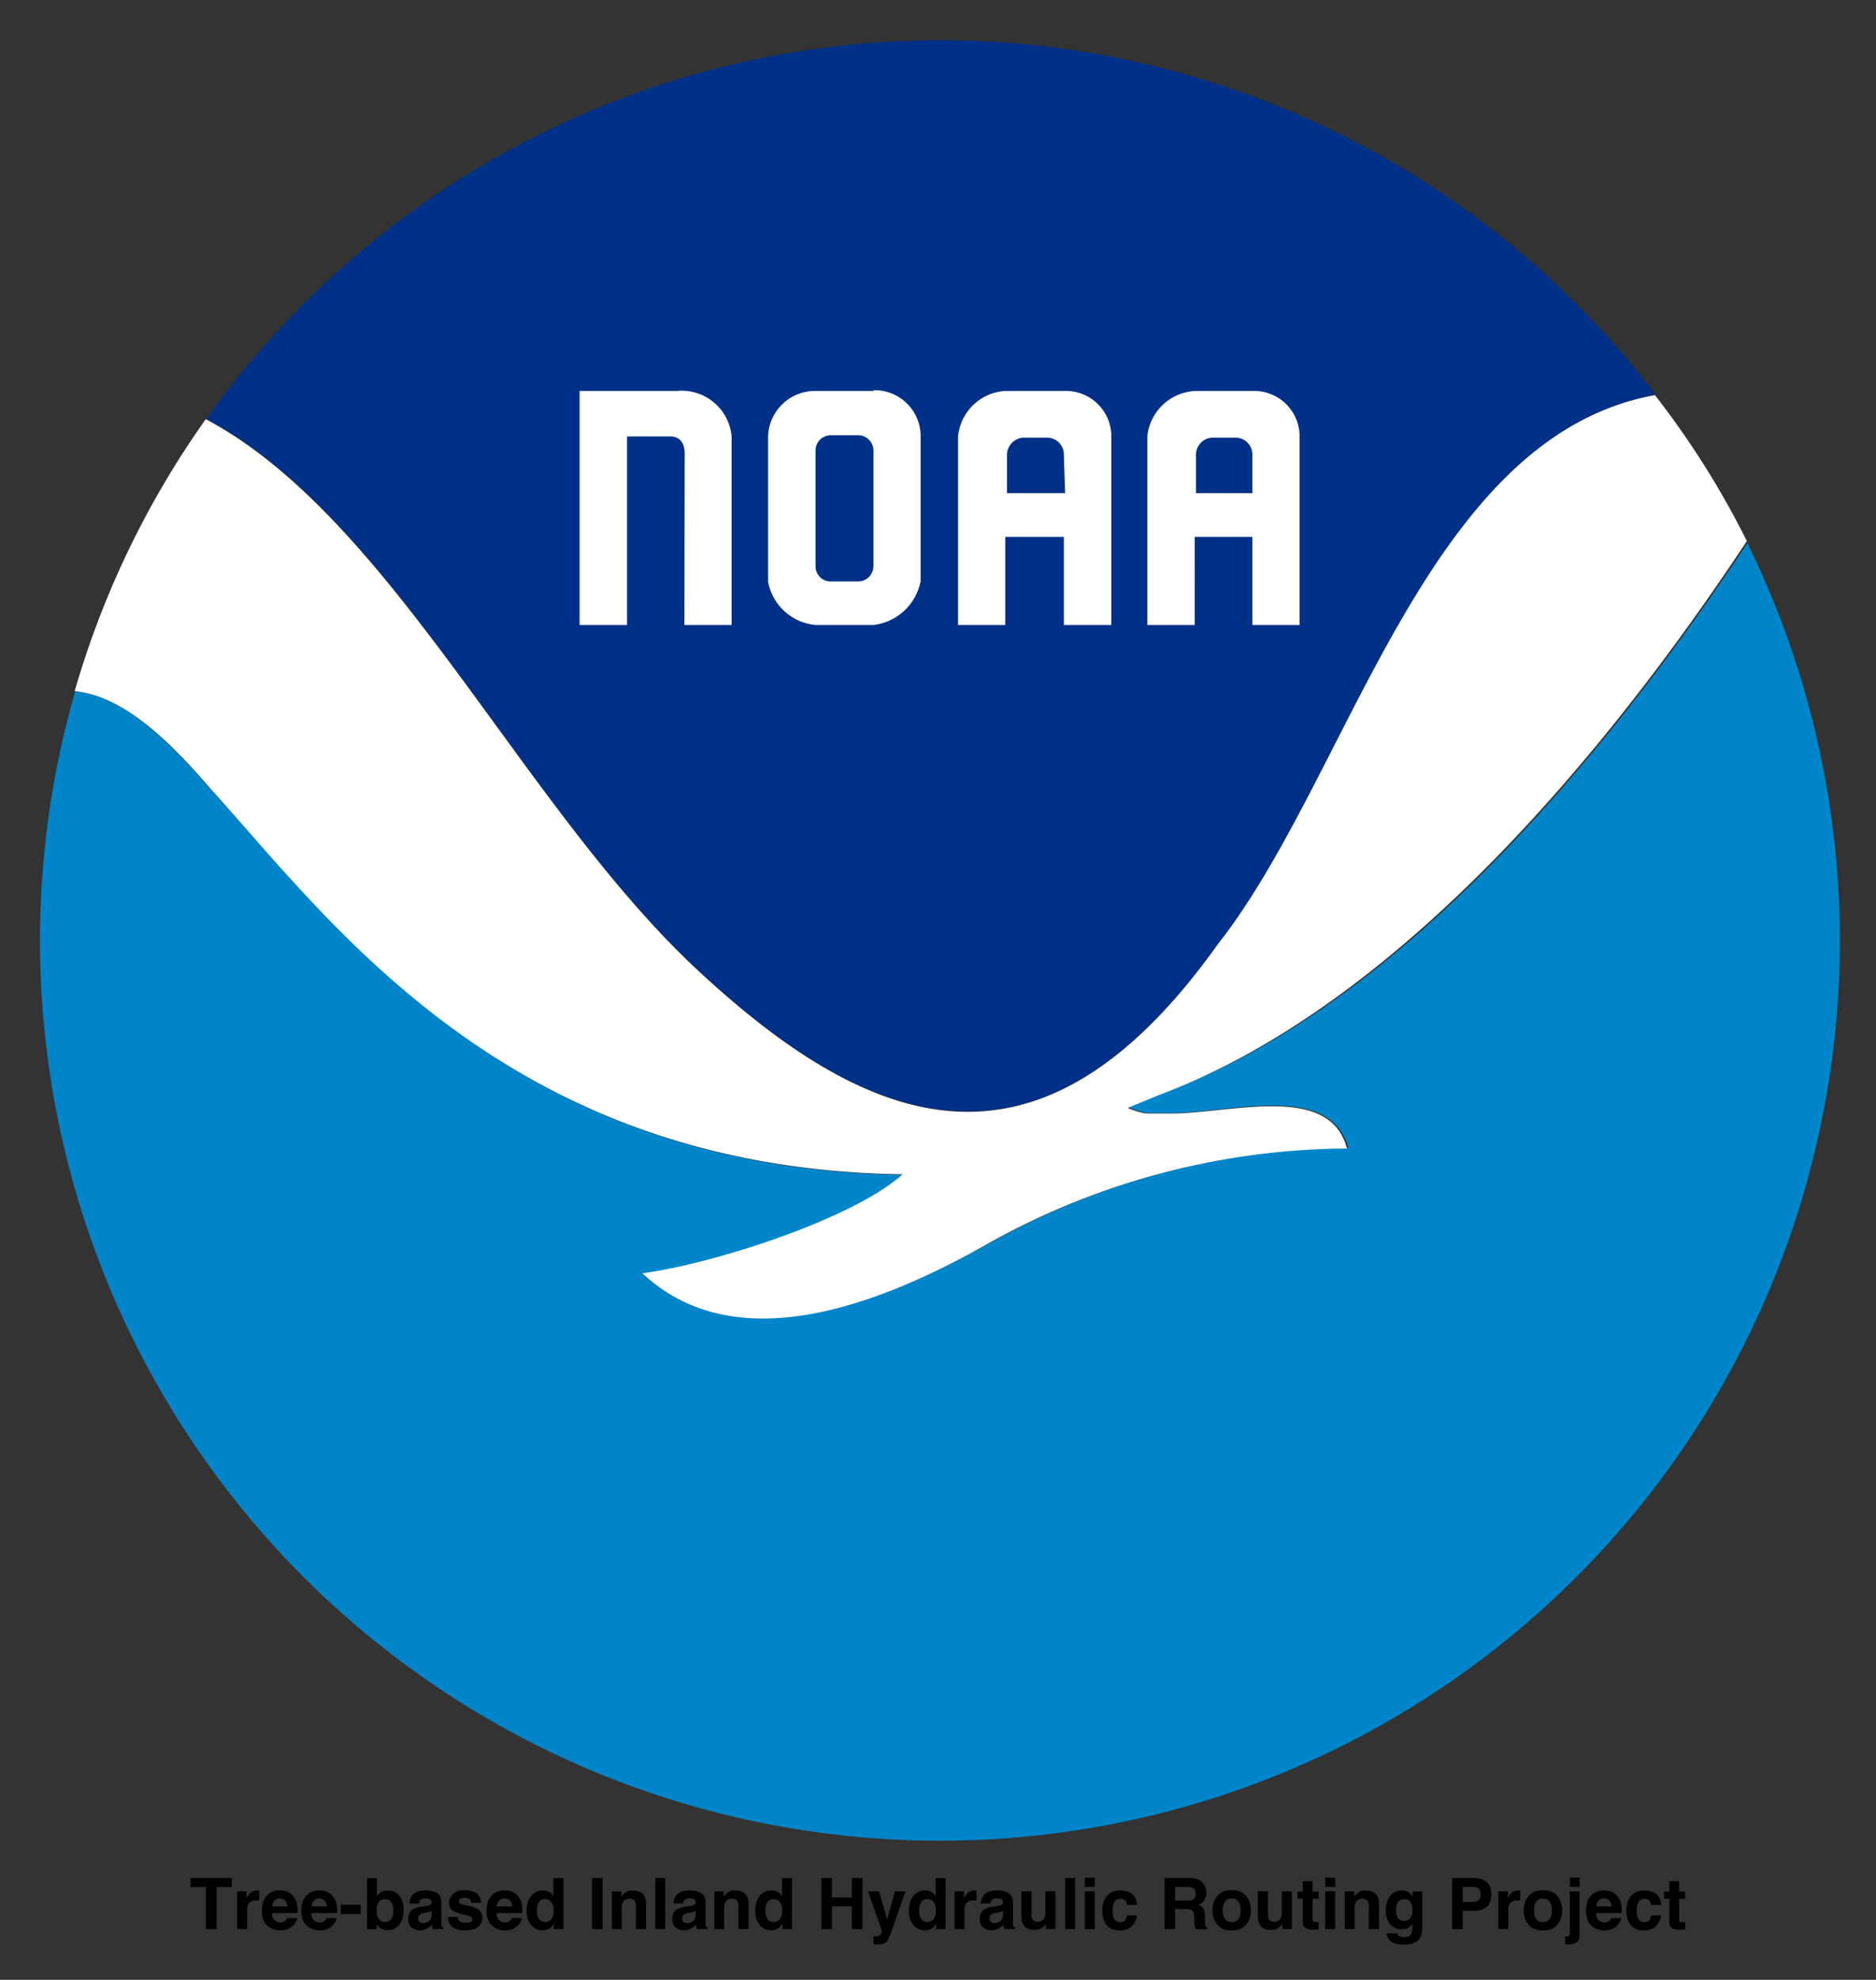
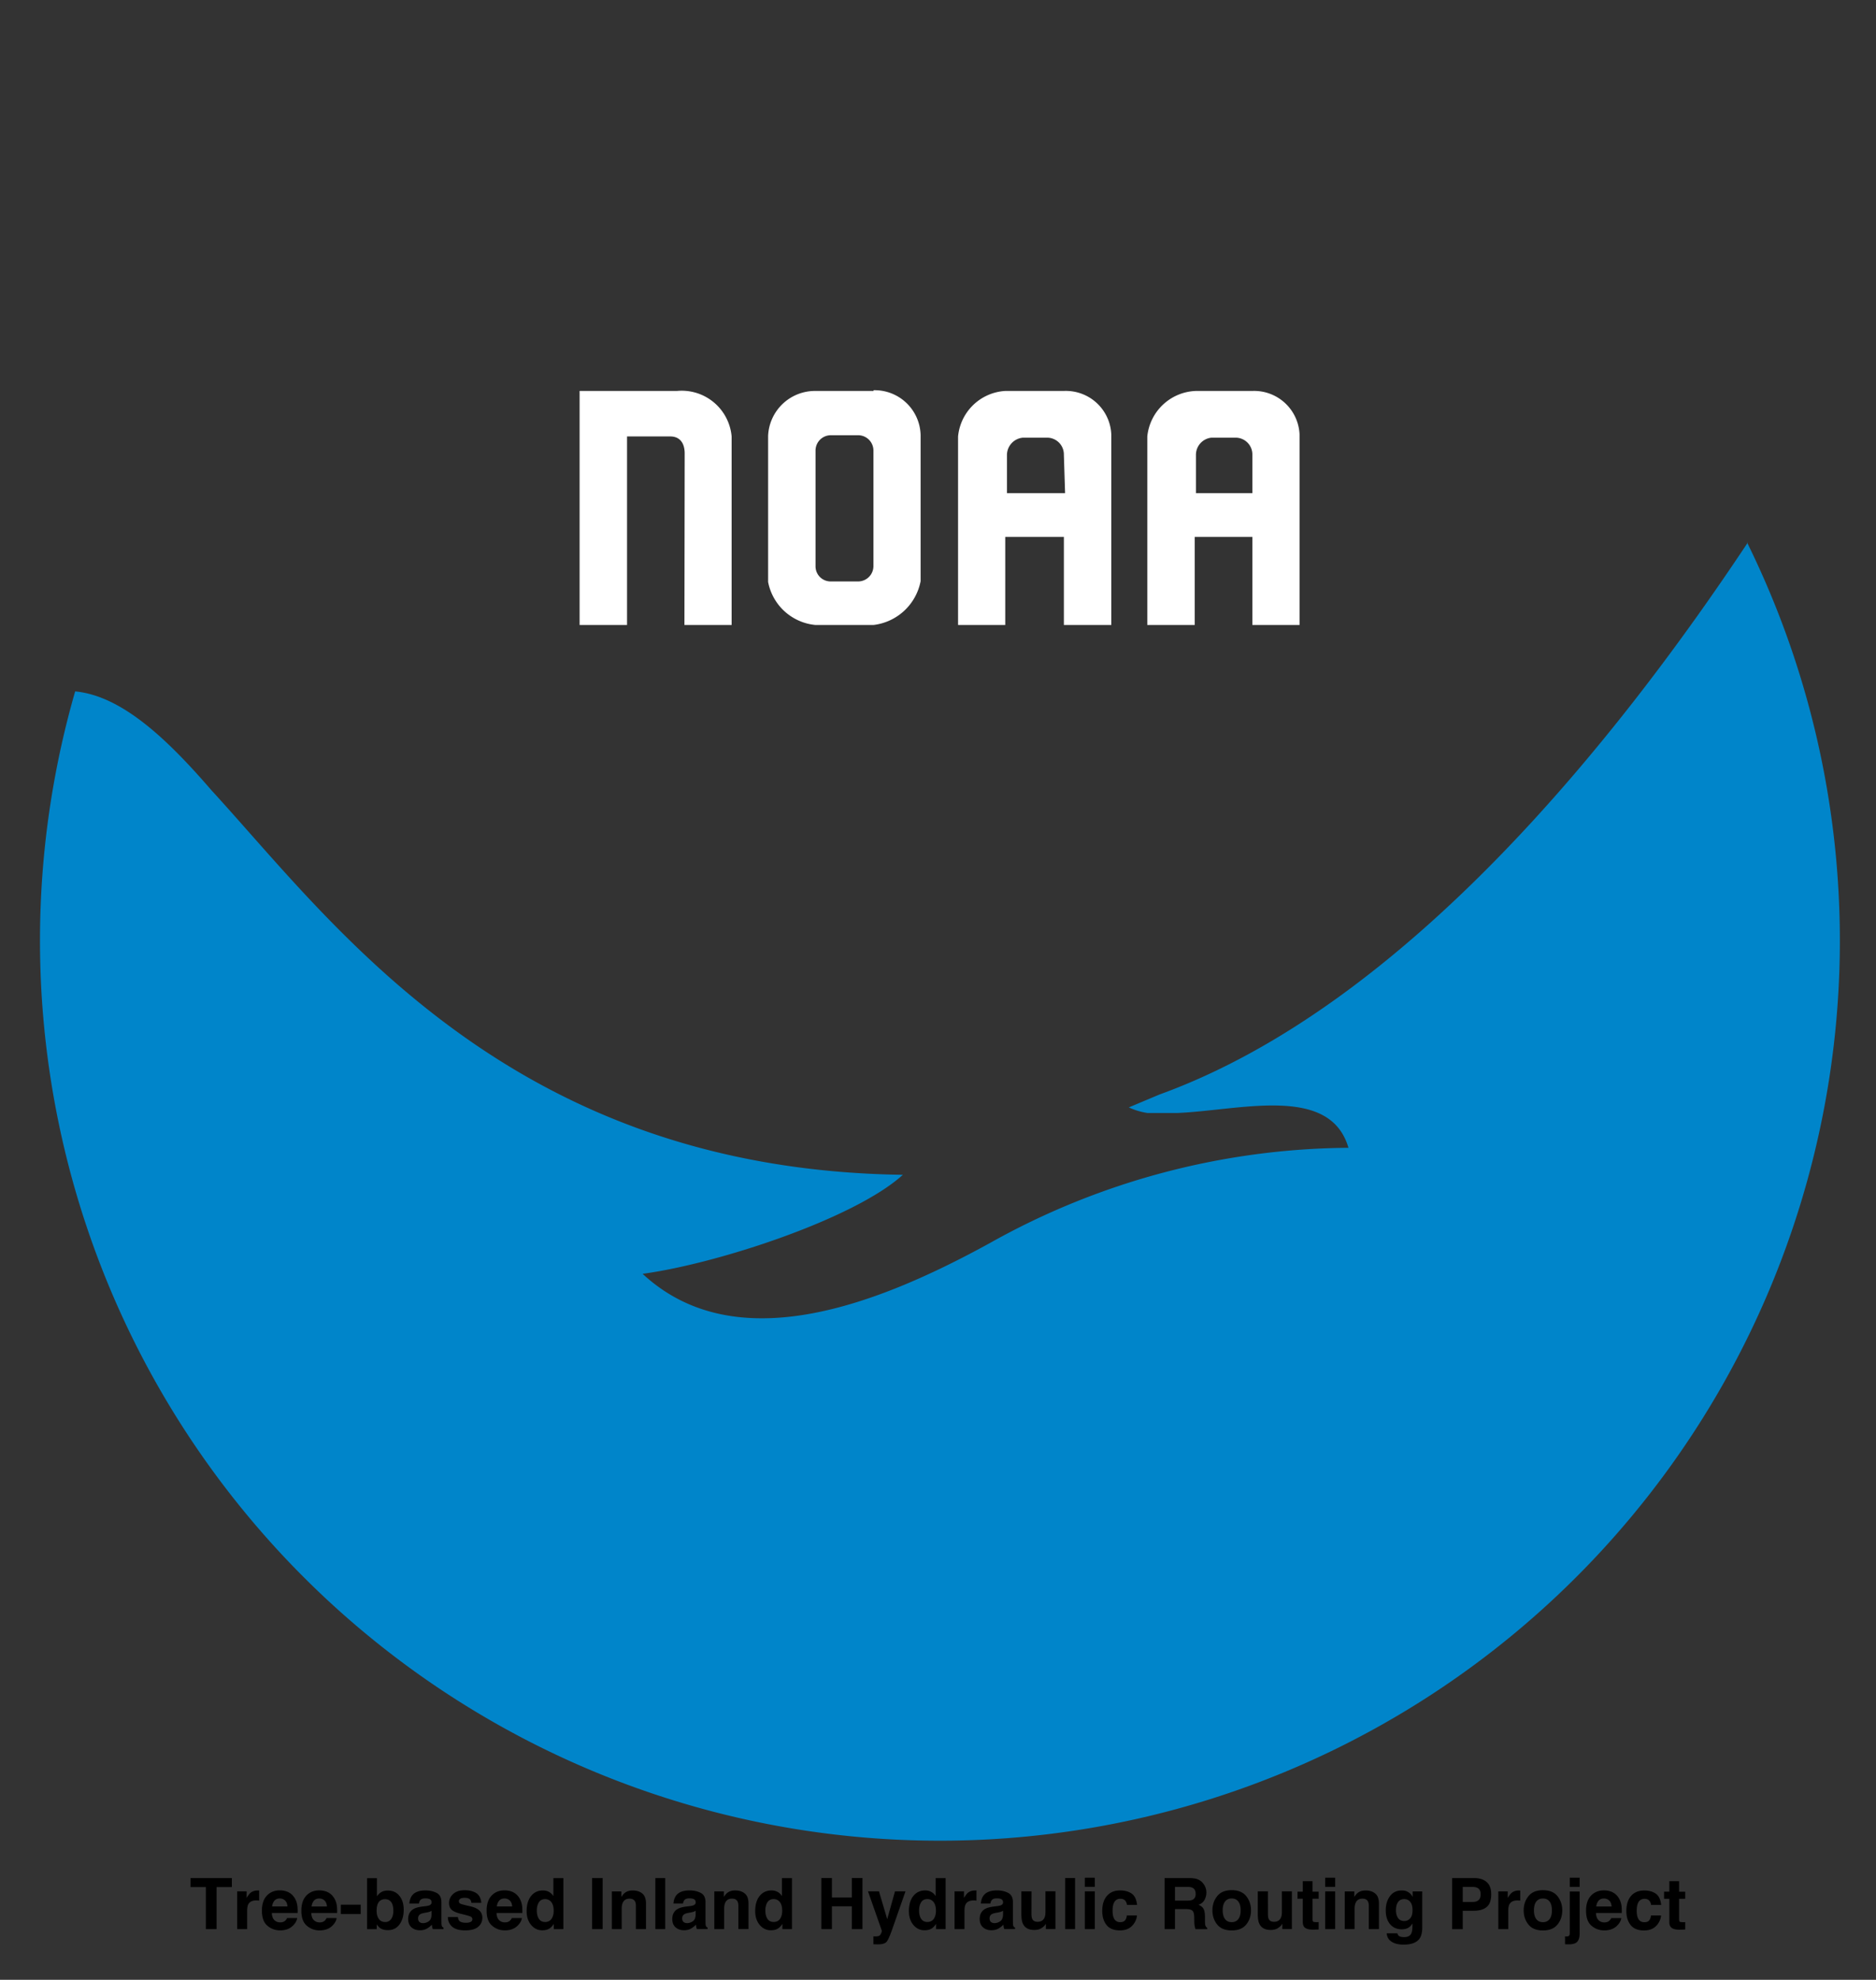
<svg xmlns="http://www.w3.org/2000/svg" role="img" viewBox="-1.69 -1.69 77.13 81.38">
  <rect x="-1.69" y="-1.69" width="77.13" height="81.38" fill="#333333" stroke="none" />
  <title>Tree-based Inland Hydraulic Routing Project logo</title>
  <defs>
    <style>.cls-2{fill:#fff}</style>
  </defs>
  <g id="Digital_Logo" data-name="Digital Logo">
    <g id="For_Print" data-name="For Print">
      <path id="Water" fill="#0085ca" d="M70.17 20.61c-5.27 7.93-14 19-24.19 22.69l-1.26.53a2.86 2.86 0 0 0 .77.23h1.2c2.58-.1 6.3-1.19 7.06 1.43A30.55 30.55 0 0 0 39 49.41c-4.61 2.53-10.45 4.81-14.27 1.26 3.06-.41 8.71-2.26 10.7-4.07C19.25 46.38 12.06 36.3 7 30.79c-1.82-2.11-3.69-3.88-5.6-4.06a37 37 0 1 0 68.74-6.12z" />
-       <path id="Bird" d="M7 30.77c5 5.51 12.22 15.58 28.42 15.81-2 1.8-7.64 3.65-10.7 4.07C28.53 54.22 34.41 52 39 49.39a30.46 30.46 0 0 1 14.69-3.87C53 42.9 49.23 44 46.65 44.08h-1.2a2.63 2.63 0 0 1-.77-.23l1.26-.52c10.16-3.79 18.91-14.79 24.19-22.78a35.57 35.57 0 0 0-3.78-6c-9.52 1.74-12.6 15.68-18 22.59-7.16 10.08-14 7.85-21.27 1.13S14.44 19.61 6.77 15.54a37.06 37.06 0 0 0-5.39 11.18c1.96.19 3.83 1.96 5.62 4.05z" class="cls-2" />
-       <path id="Sky" fill="#003087" d="M27.1 38.26c7.22 6.72 14.11 8.92 21.28-1.14 5.45-6.91 8.5-20.85 18-22.59a37 37 0 0 0-59.58 1c7.69 4.08 13.08 16.12 20.3 22.73z" />
      <path id="Wordmark" d="M26.45 24h1.94v-7.75a2.06 2.06 0 0 0-2.25-1.87h-4V24h1.95v-7.75h1.78c.38 0 .59.26.59.7zm11.25 0v-7.75a2.07 2.07 0 0 1 1.94-1.87h2.41A1.87 1.87 0 0 1 44 16.17V24h-1.95v-3.62h-2.41V24zm4.35-7a.69.69 0 0 0-.68-.7h-1a.72.72 0 0 0-.66.7v1.58h2.39zm3.43 7v-7.75a2.08 2.08 0 0 1 2-1.87h2.32a1.87 1.87 0 0 1 1.94 1.79V24H49.8v-3.62h-2.37V24zm4.32-7a.69.69 0 0 0-.68-.7h-1a.71.71 0 0 0-.64.7v1.58h2.32zm-15.58-2.62h-2.38a1.93 1.93 0 0 0-1.95 1.85v6A2.19 2.19 0 0 0 31.84 24h2.38a2.24 2.24 0 0 0 1.94-1.8v-6a1.89 1.89 0 0 0-1.93-1.85zm0 7.2a.63.63 0 0 1-.63.63h-1.11a.62.62 0 0 1-.64-.62v-4.76a.63.63 0 0 1 .63-.63h1.11a.63.63 0 0 1 .64.61v4.77z" class="cls-2" />
    </g>
  </g>
  <path d="M7.843 75.507H6.143v.372h.631v1.727h.441V75.878h.628zm1.085.51c-.005-0-.011-0-.019-0-.121 0-.22.032-.296.095-.047.038-.101.109-.164.212v-.271h-.387v1.552h.409v-.742c0-.125.016-.217.047-.277.056-.106.166-.159.329-.159.013 0 .029 0.0.049.001a1.354 1.354 0 0 1 .068.006v-.416c-.018-.001-.03-.002-.035-.002zm.667.418c.051-.059.124-.088.218-.088.087 0 .159.028.217.083.059.055.091.137.098.244h-.631c.013-.101.046-.18.098-.239zm.567-.35c-.104-.048-.22-.072-.349-.072-.217 0-.394.072-.53.215-.136.143-.205.35-.205.618 0 .287.076.494.226.621.151.127.325.191.522.191.239 0 .425-.076.558-.226.085-.095.133-.189.144-.281h-.414c-.022.046-.047.081-.076.107-.052.047-.12.071-.203.071-.079 0-.146-.019-.203-.059-.092-.062-.141-.172-.147-.327h1.062c.002-.134-.002-.237-.013-.308-.018-.121-.058-.228-.118-.32-.067-.104-.153-.181-.256-.229zm-.32-.072zm1.375.423c.052-.059.125-.088.219-.088.086 0 .159.028.217.083.058.055.091.137.098.244h-.631c.013-.101.046-.18.098-.239zm.567-.35c-.104-.048-.22-.072-.349-.072-.217 0-.394.072-.531.215-.136.143-.204.35-.204.618 0 .287.075.494.226.621.151.127.325.191.522.191.239 0 .425-.076.558-.226.085-.095.133-.189.144-.281h-.414c-.022.046-.047.081-.075.107-.052.047-.12.071-.204.071-.079 0-.146-.019-.202-.059-.092-.062-.141-.172-.147-.327h1.062c.002-.134-.002-.237-.013-.308-.018-.121-.058-.228-.118-.32-.068-.104-.153-.181-.256-.229zm-.32-.072zm.859.588v.384h.817v-.384zm2.411-.36c-.115-.147-.275-.221-.479-.221-.113 0-.206.023-.279.071-.062.038-.118.093-.169.165v-.746h-.404v2.096h.397v-.195c.054.076.104.129.151.159.078.051.181.077.309.077.204 0 .363-.079.477-.238.114-.158.171-.358.171-.599 0-.232-.058-.422-.173-.569zm-.34.945c-.058.085-.139.127-.243.127-.121 0-.21-.044-.269-.131-.059-.087-.088-.197-.088-.33 0-.113.015-.205.043-.276.055-.134.156-.201.303-.201.145 0 .245.068.299.205.028.072.043.164.043.273 0 .138-.029.249-.087.333zm1.659-.335v.151c-.003.136-.041.229-.115.28-.074.051-.154.077-.241.077-.055 0-.102-.015-.14-.046-.038-.031-.058-.081-.058-.15 0-.078.032-.135.094-.173.037-.022.098-.04.184-.055l.091-.017c.045-.009.081-.018.107-.028.026-.01.052-.023.078-.039zm-.246-.19l-.138.017c-.157.02-.275.053-.356.1-.147.085-.221.224-.221.414 0 .147.046.261.137.341.092.08.208.12.348.12.11 0 .209-.025.296-.076.073-.043.138-.094.194-.155.003.035.006.066.011.094.005.028.013.057.026.088h.441v-.06c-.026-.012-.047-.028-.06-.047-.013-.019-.021-.055-.024-.108a6.272 6.272 0 0 1-.003-.179v-.712c0-.187-.066-.314-.198-.382-.132-.067-.283-.101-.453-.101-.261 0-.445.068-.552.205-.067.087-.105.199-.114.335h.392c.009-.06.028-.107.057-.142.04-.048.108-.071.204-.071.085 0 .15.012.194.036.044.024.066.068.066.132 0 .052-.029.09-.087.115-.032.015-.086.026-.161.036zm.021-.649zM17.135 77.11h-.411c0 .159.058.29.174.394.116.103.296.154.54.154.239 0 .416-.049.531-.146.114-.097.172-.223.172-.377 0-.117-.04-.214-.12-.292-.081-.077-.202-.134-.363-.172-.242-.053-.383-.091-.423-.113-.04-.021-.06-.055-.06-.101 0-.037.019-.07.056-.097.038-.027.1-.041.189-.041.107 0 .183.027.228.082.024.03.038.072.044.124h.406c-.018-.19-.088-.323-.21-.401-.122-.077-.28-.116-.473-.116-.204 0-.362.051-.475.155-.112.103-.168.226-.168.369 0 .121.036.215.108.279.072.066.196.12.371.164.244.058.385.099.423.123.038.024.057.058.057.104 0 .047-.023.083-.07.107-.047.024-.11.036-.19.036-.136 0-.229-.027-.279-.081-.029-.03-.047-.081-.055-.153zm.31-1.098zm1.389.423c.051-.059.124-.088.218-.088.086 0 .159.028.217.083.058.055.091.137.098.244h-.631c.013-.101.046-.18.098-.239zm.567-.35c-.104-.048-.22-.072-.349-.072-.217 0-.394.072-.53.215-.136.143-.205.35-.205.618 0 .287.075.494.226.621.151.127.325.191.522.191.239 0 .425-.076.558-.226.085-.095.134-.189.144-.281h-.414c-.022.046-.047.081-.076.107-.052.047-.12.071-.204.071-.079 0-.146-.019-.202-.059-.092-.062-.141-.172-.147-.327h1.062c.002-.134-.002-.237-.013-.308-.018-.121-.058-.228-.118-.32-.067-.104-.153-.181-.256-.229zm-.32-.072zm1.804.066c-.073-.041-.157-.062-.251-.062-.204 0-.367.076-.489.228-.122.152-.183.36-.183.625 0 .23.062.418.185.565.124.147.277.22.458.22.11 0 .202-.021.276-.063.074-.042.14-.109.198-.201v.215h.394v-2.096h-.411v.74c-.045-.073-.105-.13-.178-.171zm.1 1.106c-.06.085-.147.128-.262.128-.115 0-.2-.043-.257-.129-.056-.086-.085-.2-.085-.344 0-.133.028-.244.083-.334.055-.089.143-.134.261-.134.078 0 .146.025.205.074.096.081.144.217.144.407 0 .136-.03.247-.089.332zm2.103.421v-2.099h-.435v2.099zm-.217-2.14zm1.847.677c-.102-.084-.233-.126-.394-.126-.128 0-.234.031-.318.094-.047.035-.096.092-.148.172v-.226h-.391v1.549h.404v-.84c0-.096.013-.175.04-.237.051-.117.145-.175.283-.175.112 0 .188.04.228.119.022.044.032.107.032.188v.944h.416v-1.045c0-.195-.051-.334-.153-.418zm-.543-.13zm1.485 1.593v-2.099h-.406v2.099zm1.251-.755v.151c-.003.136-.041.229-.115.28-.074.051-.154.077-.241.077-.055 0-.102-.015-.14-.046-.038-.031-.058-.081-.058-.15 0-.078.032-.135.094-.173.037-.022.098-.04.184-.055l.091-.017c.045-.009.081-.018.107-.028a.438.438 0 0 0 .078-.039zm-.246-.19l-.138.017c-.157.02-.275.053-.356.1-.147.085-.221.224-.221.414 0 .147.046.261.137.341.092.08.208.12.348.12.11 0 .209-.025.296-.076.073-.043.138-.094.194-.155.003.035.006.066.011.094.005.028.013.057.026.088h.441v-.06c-.026-.012-.047-.028-.06-.047-.013-.019-.021-.055-.024-.108a6.272 6.272 0 0 1-.003-.179v-.712c0-.187-.066-.314-.198-.382-.132-.067-.283-.101-.453-.101-.261 0-.445.068-.552.205-.067.087-.105.199-.114.335h.392c.009-.06.028-.107.057-.142.04-.048.108-.071.204-.071.085 0 .15.012.194.036.044.024.066.068.066.132 0 .052-.029.09-.087.115-.032.015-.086.026-.161.036zm.021-.649zm2.245.13c-.102-.084-.233-.126-.394-.126-.128 0-.234.031-.318.094-.047.035-.096.092-.148.172v-.226h-.392v1.549h.405v-.84c0-.096.013-.175.04-.237.051-.117.146-.175.283-.175.112 0 .188.04.228.119.022.044.033.107.033.188v.944h.416v-1.045c0-.195-.051-.334-.153-.418zm-.543-.13zm1.893.066c-.073-.041-.156-.062-.25-.062-.204 0-.367.076-.489.228-.122.152-.183.36-.183.625 0 .23.062.418.186.565.124.147.277.22.458.22.11 0 .203-.021.276-.063.074-.042.14-.109.198-.201v.215h.394v-2.096h-.411v.74c-.046-.073-.105-.13-.178-.171zm.1 1.106c-.06.085-.147.128-.262.128-.115 0-.2-.043-.257-.129-.056-.086-.085-.2-.085-.344 0-.133.028-.244.083-.334.055-.089.143-.134.261-.134.078 0 .146.025.205.074.096.081.144.217.144.407 0 .136-.03.247-.089.332zm1.699.421h.434v-.937h.82v.937h.436v-2.099h-.436v.8h-.82v-.8h-.434zm2.138.298v.324c.044.003.077.005.098.005a4.589 4.589 0 0 0 .087.001c.179 0 .299-.036.359-.106.06-.071.141-.254.243-.548l.533-1.526h-.431l-.32 1.145-.339-1.145h-.451l.569 1.62c.004.011-.004.043-.025.094-.02.051-.042.085-.066.101-.025.017-.055.028-.091.032-.036.005-.074.006-.114.004zm.55-1.891zm1.833.066c-.073-.041-.157-.062-.251-.062-.204 0-.367.076-.489.228-.122.152-.183.36-.183.625 0 .23.062.418.185.565.124.147.277.22.458.22.11 0 .202-.021.276-.063.074-.042.14-.109.198-.201v.215h.394v-2.096h-.411v.74c-.045-.073-.105-.13-.178-.171zm.1 1.106c-.06.085-.147.128-.262.128-.115 0-.2-.043-.257-.129-.056-.086-.085-.2-.085-.344 0-.133.028-.244.083-.334.055-.089.143-.134.261-.134.078 0 .146.025.205.074.096.081.144.217.144.407 0 .136-.03.247-.089.332zm1.72-1.167c-.005-0-.011-0-.019-0-.121 0-.22.032-.296.095-.047.038-.101.109-.164.212v-.271h-.387v1.552h.409v-.742c0-.125.016-.217.047-.277.056-.106.166-.159.329-.159.013 0 .029 0.0.049.001a1.407 1.407 0 0 1 .068.006v-.416c-.018-.001-.03-.002-.035-.002zm1.129.834v.151c-.003.136-.041.229-.115.28-.074.051-.154.077-.241.077-.055 0-.102-.015-.141-.046-.038-.031-.058-.081-.058-.15 0-.078.031-.135.094-.173.037-.022.098-.04.184-.055l.091-.017c.045-.009.081-.018.107-.028a.467.467 0 0 0 .078-.039zm-.247-.19l-.138.017c-.156.02-.275.053-.356.1-.147.085-.22.224-.22.414 0 .147.046.261.137.341.092.08.208.12.348.12.11 0 .209-.025.296-.076a.838.838 0 0 0 .194-.155c.003.035.006.066.011.094.005.028.013.057.026.088h.441v-.06c-.027-.012-.047-.028-.06-.047-.013-.019-.021-.055-.024-.108a6.272 6.272 0 0 1-.003-.179v-.712c0-.187-.066-.314-.198-.382-.132-.067-.283-.101-.453-.101-.261 0-.445.068-.552.205-.068.087-.105.199-.114.335h.391c.01-.06.029-.107.057-.142.04-.048.108-.071.204-.071.085 0 .15.012.194.036.044.024.066.068.066.132 0 .052-.029.09-.087.115-.032.015-.086.026-.161.036zm.021-.649zm1.395.041h-.416v.936c0 .177.022.312.067.403.08.165.234.248.464.248.08 0 .149-.011.209-.032.06-.021.121-.06.185-.117.021-.018.039-.039.054-.063.015-.023.025-.038.028-.043v.219h.394v-1.552h-.411v.844c0 .1-.013.18-.04.241-.051.112-.146.168-.285.168-.108 0-.181-.039-.218-.118-.021-.045-.032-.111-.032-.199zm.285-.041zm1.506 1.593v-2.099h-.406v2.099zm.813-1.737v-.375h-.411v.375zm-.411.185v1.552h.411v-1.552zm1.731.557h.416c-.023-.221-.096-.375-.22-.463-.124-.087-.283-.131-.478-.131-.228 0-.408.074-.538.222-.13.148-.195.356-.195.622 0 .237.059.429.177.577.117.148.301.222.551.222.25 0 .438-.089.565-.266.08-.11.124-.227.134-.35h-.415c-.009.082-.032.148-.072.2-.04.051-.107.077-.202.077-.134 0-.225-.065-.273-.194-.027-.069-.04-.161-.04-.275 0-.119.013-.215.04-.288.05-.136.144-.204.281-.204.096 0 .166.031.212.094.032.047.051.099.059.157zm-.275-.598zm2.251-.141h.51c.095 0 .166.013.213.037.085.043.127.129.127.256 0 .118-.044.196-.131.237-.049.023-.124.034-.222.034h-.497zm.94-.31c-.079-.033-.192-.051-.339-.054H46.191v2.099h.428v-.823h.453c.129 0 .217.022.264.067.047.045.072.134.073.268l.003.195c.001.062.007.122.019.181.006.029.015.066.028.113h.483v-.053c-.042-.026-.068-.066-.08-.119-.007-.034-.011-.099-.011-.195v-.141c0-.147-.02-.256-.06-.328-.041-.072-.109-.127-.206-.166.116-.04.199-.108.249-.204.05-.096.075-.194.075-.294 0-.083-.013-.156-.04-.221a.653.653 0 0 0-.108-.177c-.055-.065-.122-.113-.202-.147zm1.664 1.632c-.064.084-.155.127-.273.127-.119 0-.21-.043-.274-.127-.064-.085-.096-.205-.096-.36 0-.156.032-.275.096-.36.064-.084.155-.126.274-.126.119 0 .21.042.273.126.064.084.096.204.096.36 0 .156-.032.276-.096.36zm.325.224c.131-.162.196-.356.196-.584 0-.224-.066-.418-.196-.582-.131-.164-.33-.246-.597-.246-.267 0-.466.082-.597.246-.131.164-.196.358-.196.582 0 .228.065.423.196.584.131.162.33.243.597.243.266 0 .465-.081.597-.243zm-.597-1.405zm1.488.041h-.416v.936c0 .177.022.312.067.403.08.165.234.248.464.248.08 0 .149-.011.209-.032.06-.021.121-.06.185-.117.021-.018.039-.039.054-.063.015-.023.025-.038.029-.043v.219h.394v-1.552h-.411v.844c0 .1-.013.18-.04.241-.051.112-.146.168-.285.168-.108 0-.181-.039-.218-.118-.021-.045-.031-.111-.031-.199zm.285-.041zm.932.345h.217v.955c0 .097.023.168.068.215.07.073.201.106.393.1l.192-.007v-.303a.672.672 0 0 1-.041.002c-.014 0-.027.001-.039.001-.083 0-.132-.008-.148-.024-.016-.015-.024-.055-.024-.119v-.82h.252v-.289h-.252V75.635h-.401v.433h-.217zm1.548-.488v-.375h-.411v.375zm-.411.185v1.552h.411v-1.552zm2.058.089c-.102-.084-.233-.126-.394-.126-.128 0-.234.031-.318.094-.047.035-.096.092-.148.172v-.226h-.392v1.549h.405v-.84c0-.096.013-.175.04-.237.051-.117.146-.175.283-.175.112 0 .188.04.228.119.022.044.033.107.033.188v.944h.416v-1.045c0-.195-.051-.334-.153-.418zm-.543-.13zm1.978 1.153c-.066.072-.146.107-.241.107-.143 0-.241-.065-.296-.196-.03-.07-.045-.15-.045-.241 0-.104.014-.192.043-.263.054-.134.153-.201.295-.201.104 0 .188.038.25.115.062.077.093.189.093.336 0 .156-.032.271-.098.342zm-.138-1.113c-.058-.024-.126-.036-.204-.036-.211 0-.373.079-.488.236-.115.157-.172.351-.172.582 0 .239.06.428.179.569.119.14.278.21.477.21.129 0 .234-.031.315-.093.045-.033.087-.083.126-.149v.1c0 .148-.016.254-.049.316-.049.098-.147.147-.293.147-.103 0-.177-.019-.221-.055-.026-.021-.044-.055-.055-.102h-.441c.013.155.083.271.208.349.126.078.287.117.486.117.328 0 .551-.087.667-.262.067-.102.101-.252.101-.453v-1.472h-.394v.224c-.061-.109-.14-.184-.239-.225zm-.074-.04zm3.025-.071c.058.047.086.124.086.234 0 .109-.029.189-.086.239-.058.05-.138.075-.241.075h-.409v-.618h.409c.103 0 .184.023.241.07zm.333.756c.125-.102.188-.277.188-.525 0-.227-.063-.394-.188-.503-.126-.108-.293-.162-.504-.162h-.914v2.099h.436v-.755h.446c.233 0 .411-.051.537-.154zm1.346-.68c-.005-0-.012-0-.019-0-.121 0-.22.032-.296.095-.047.038-.101.109-.164.212v-.271h-.387v1.552h.409v-.742c0-.125.015-.217.047-.277.056-.106.166-.159.329-.159.012 0 .028 0.0.048.001a1.366 1.366 0 0 1 .068.006v-.416c-.018-.001-.03-.002-.035-.002zm1.242 1.176c-.064.084-.155.127-.273.127-.119 0-.21-.043-.274-.127-.064-.085-.096-.205-.096-.36 0-.156.032-.275.096-.36.064-.084.156-.126.274-.126.119 0 .21.042.273.126.064.084.096.204.096.36 0 .156-.032.276-.096.36zm.325.224c.131-.162.196-.356.196-.584 0-.224-.066-.418-.196-.582-.131-.164-.33-.246-.597-.246-.267 0-.466.082-.597.246-.131.164-.196.358-.196.582 0 .228.065.423.196.584.131.162.33.243.597.243.266 0 .465-.081.597-.243zm-.597-1.405zm1.508-.144v-.375h-.406v.375zm-.601 2.035v.324c.036.001.066.002.09.003.024.001.043.001.055.001.18 0 .301-.038.363-.113.062-.075.093-.191.093-.347v-1.711h-.406v1.704c0 .056-.01.094-.031.113-.02.019-.051.029-.09.029-.008 0-.016 0-.026-0-.01-0-.026-.002-.049-.004zm1.381-1.468c.051-.059.124-.088.218-.088.087 0 .159.028.217.083.058.055.091.137.098.244h-.631c.013-.101.046-.18.098-.239zm.567-.35c-.104-.048-.22-.072-.349-.072-.217 0-.394.072-.53.215-.136.143-.205.35-.205.618 0 .287.075.494.226.621.151.127.325.191.522.191.239 0 .425-.076.558-.226.085-.095.133-.189.144-.281h-.414c-.022.046-.047.081-.076.107-.052.047-.12.071-.204.071-.079 0-.146-.019-.202-.059-.092-.062-.141-.172-.147-.327h1.062c.002-.134-.002-.237-.013-.308-.018-.121-.058-.228-.118-.32-.067-.104-.153-.181-.256-.229zm-.32-.072zm1.908.598h.416c-.023-.221-.096-.375-.22-.463-.124-.087-.283-.131-.478-.131-.228 0-.408.074-.538.222-.13.148-.195.356-.195.622 0 .237.059.429.177.577.117.148.301.222.551.222.25 0 .438-.089.565-.266.08-.11.124-.227.134-.35h-.414c-.009.082-.032.148-.072.2-.04.051-.107.077-.202.077-.134 0-.225-.065-.273-.194-.027-.069-.04-.161-.04-.275 0-.119.013-.215.04-.288.05-.136.144-.204.281-.204.096 0 .166.031.212.094.032.047.051.099.058.157zm-.275-.598zm.81.345h.217v.955c0 .097.023.168.068.215.07.073.201.106.393.1l.192-.007v-.303a.64.64 0 0 1-.041.002c-.014 0-.027.001-.039.001-.083 0-.132-.008-.148-.024-.016-.015-.024-.055-.024-.119v-.82h.252v-.289h-.252V75.635h-.401v.433h-.217z" />
</svg>